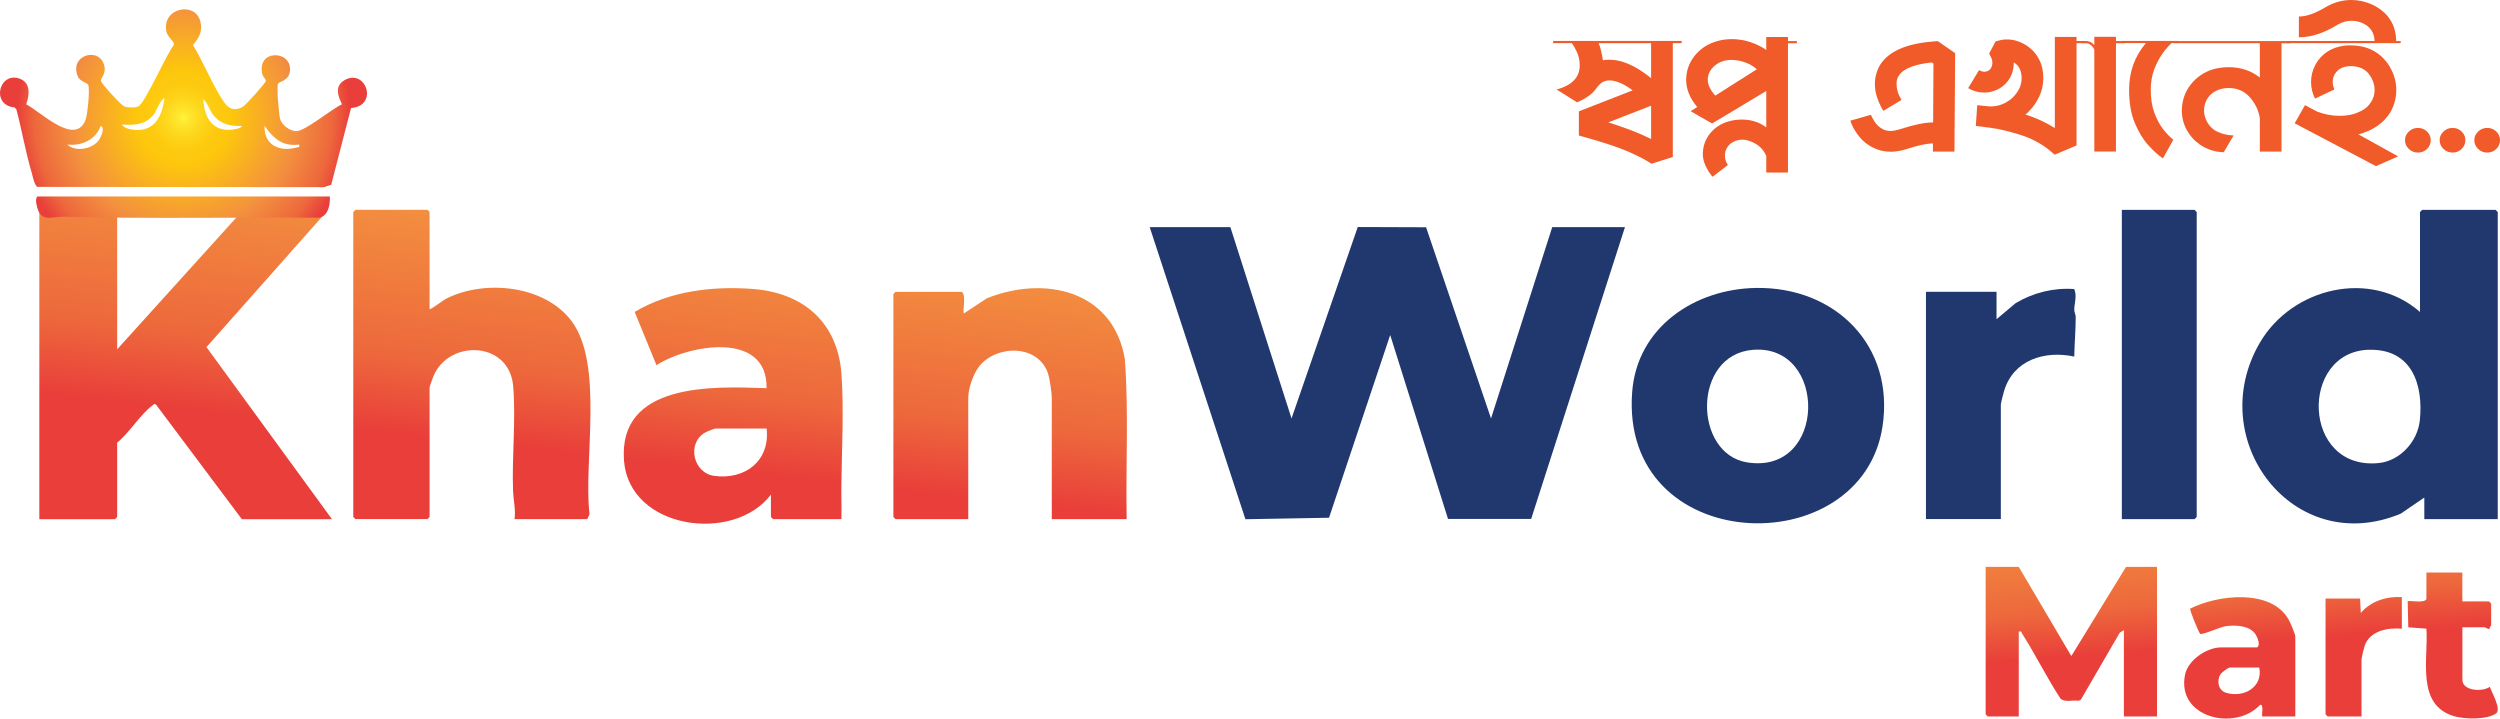
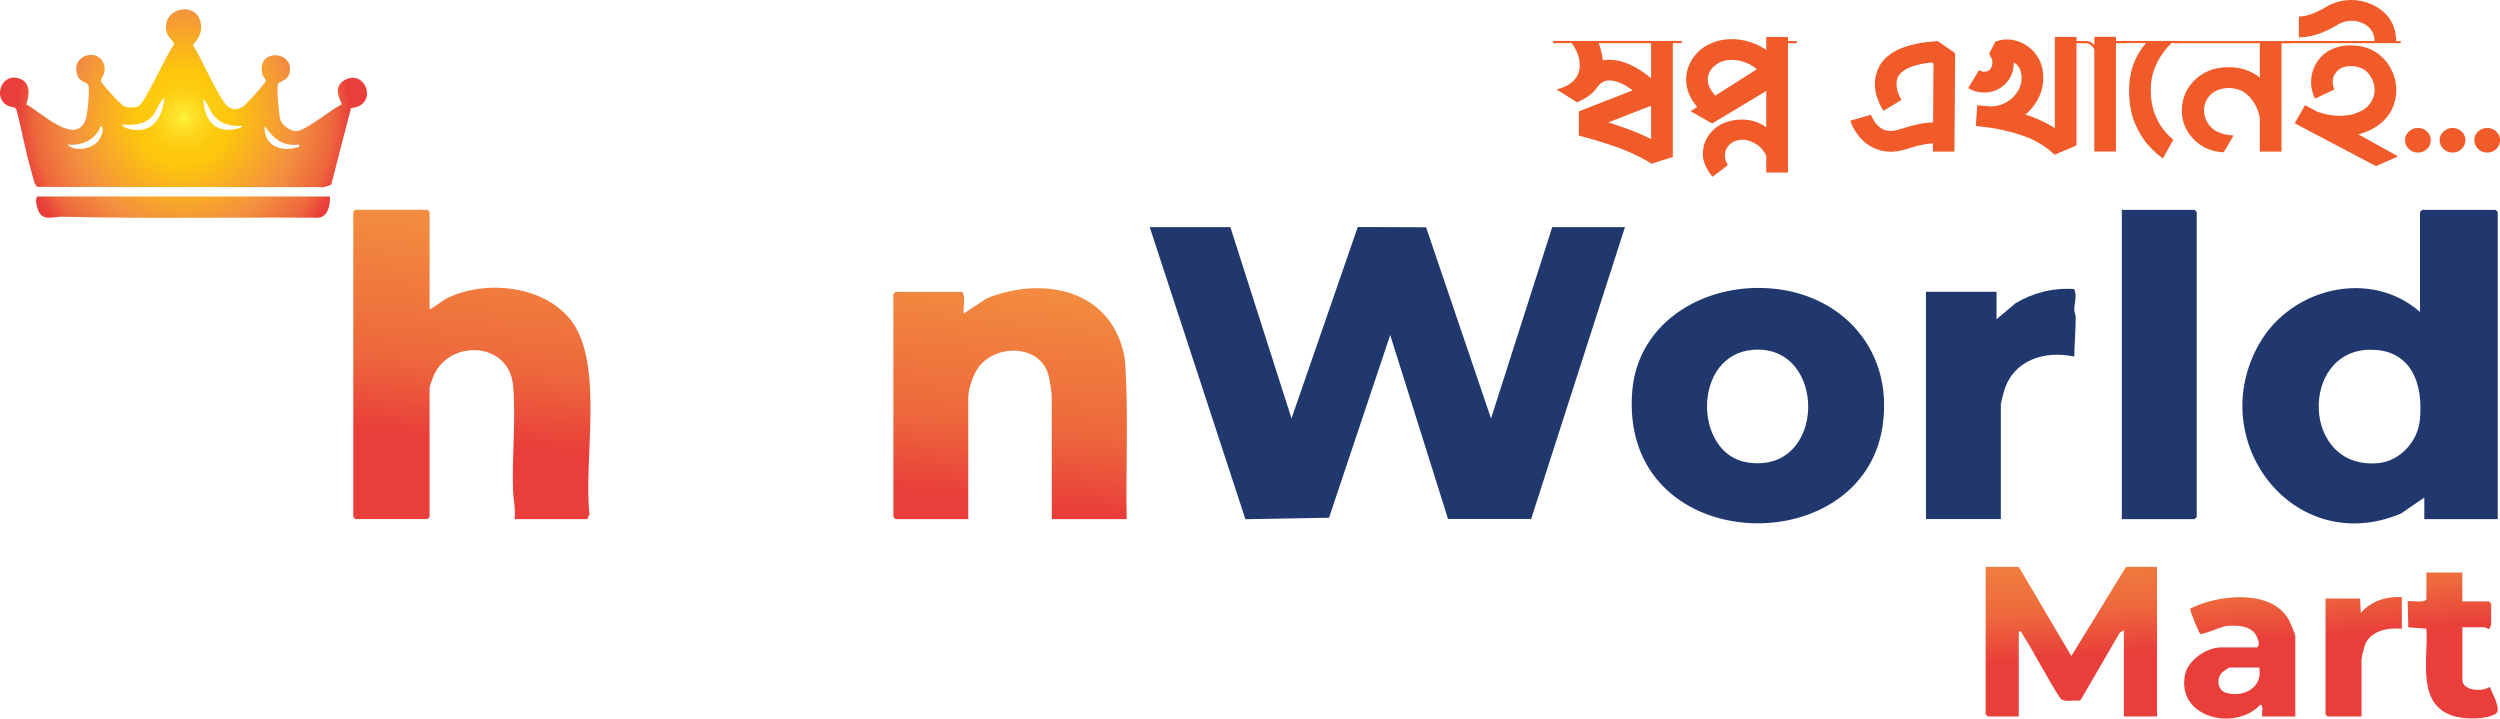
<svg xmlns="http://www.w3.org/2000/svg" xmlns:xlink="http://www.w3.org/1999/xlink" viewBox="0 0 523.18 150.38" data-name="Layer 2" id="Layer_2">
  <defs>
    <style>
      .cls-1 {
        fill: url(#linear-gradient-2);
      }

      .cls-2 {
        fill: url(#linear-gradient-4);
      }

      .cls-3 {
        fill: url(#radial-gradient);
      }

      .cls-4 {
        fill: url(#linear-gradient-3);
      }

      .cls-5 {
        fill: url(#linear-gradient-5);
      }

      .cls-6 {
        fill: #f15a29;
      }

      .cls-7 {
        fill: url(#linear-gradient-8);
      }

      .cls-8 {
        fill: url(#radial-gradient-2);
      }

      .cls-9 {
        fill: url(#linear-gradient-7);
      }

      .cls-10 {
        fill: url(#linear-gradient-6);
      }

      .cls-11 {
        fill: #21386f;
      }

      .cls-12 {
        fill: url(#linear-gradient);
      }
    </style>
    <linearGradient gradientUnits="userSpaceOnUse" y2="85.74" x2="37.8" y1="-61.53" x1="54.46" id="linear-gradient">
      <stop stop-color="#fff33b" offset="0" />
      <stop stop-color="#fee62d" offset=".04" />
      <stop stop-color="#fdd51b" offset=".12" />
      <stop stop-color="#fdca0f" offset=".2" />
      <stop stop-color="#fdc70c" offset=".28" />
      <stop stop-color="#f3903f" offset=".67" />
      <stop stop-color="#ed683c" offset=".89" />
      <stop stop-color="#e93e3a" offset="1" />
    </linearGradient>
    <linearGradient xlink:href="#linear-gradient" y2="92.41" x2="96.79" y1="-54.86" x1="113.45" id="linear-gradient-2" />
    <linearGradient xlink:href="#linear-gradient" y2="105.11" x2="209.1" y1="-42.16" x1="225.75" id="linear-gradient-3" />
    <linearGradient xlink:href="#linear-gradient" y2="98.78" x2="153.13" y1="-48.49" x1="169.78" id="linear-gradient-4" />
    <radialGradient gradientUnits="userSpaceOnUse" r="34.96" fy="24.6" fx="38.4" cy="24.6" cx="38.4" id="radial-gradient">
      <stop stop-color="#fff33b" offset="0" />
      <stop stop-color="#fee62d" offset=".04" />
      <stop stop-color="#fdd51b" offset=".12" />
      <stop stop-color="#fdca0f" offset=".2" />
      <stop stop-color="#fdc70c" offset=".28" />
      <stop stop-color="#f3903f" offset=".67" />
      <stop stop-color="#ed683c" offset=".89" />
      <stop stop-color="#e93e3a" offset="1" />
    </radialGradient>
    <radialGradient xlink:href="#radial-gradient" r="34.91" fy="24.6" fx="38.46" cy="24.6" cx="38.46" id="radial-gradient-2" />
    <linearGradient xlink:href="#linear-gradient" y2="137.51" x2="433.74" y1="50.84" x1="427.07" id="linear-gradient-5" />
    <linearGradient xlink:href="#linear-gradient" y2="134.84" x2="468.44" y1="48.17" x1="461.78" id="linear-gradient-6" />
    <linearGradient xlink:href="#linear-gradient" y2="131.42" x2="512.86" y1="44.76" x1="506.19" id="linear-gradient-7" />
    <linearGradient xlink:href="#linear-gradient" y2="132.85" x2="494.32" y1="46.18" x1="487.65" id="linear-gradient-8" />
  </defs>
  <g data-name="Layer 1" id="Layer_1-2">
    <g>
      <g>
-         <path d="M24.51,73.11l26.4-29.19h17.05l-.29,1.13-24.46,27.59,26.26,36.01h-18.86l-17.95-23.97c-.35-.29-.5-.03-.76.16-2.39,1.73-4.94,5.84-7.38,7.79v15.55l-.45.48h-15.84V44.4l.45-.48h15.39l.45.48v28.71Z" class="cls-12" />
        <path d="M89.9,64.69c.17.2,2.94-1.92,3.41-2.16,8.05-4.09,20.55-2.89,26.25,4.59,6.91,9.08,2.5,29.46,3.81,40.48l-.47,1.04h-15.22c.27-1.97-.24-4-.31-5.86-.27-7.11.62-15.05.02-22-.81-9.47-13.58-9.83-16.73-1.94-.14.34-.76,2.1-.76,2.25v27.09l-.45.45h-15.07l-.45-.45v-63.82l.45-.45h15.07l.45.45v20.32Z" class="cls-1" />
        <path d="M235.78,108.64h-15.67v-25.44c0-.98-.44-3.98-.76-4.96-2.01-6.21-10.81-6.19-14.47-1.52-1.19,1.52-2.25,4.58-2.25,6.48v25.44h-15.22l-.45-.45v-46.66l.45-.45h13.86c1,.6.13,4.13.45,4.51l4.81-3.17c12.11-4.84,26.44-1.67,28.87,12.73.82,11.11.17,22.34.38,33.49Z" class="cls-4" />
-         <path d="M176.1,108.64h-14.32l-.45-.45v-4.67c-7.83,10.28-29.63,7.26-30.74-7.08-1.27-16.42,18.61-15.62,29.83-15.2.24-12.08-16.33-9.14-23.04-4.82l-4.56-11.14c7.3-4.38,16.32-5.45,24.73-4.81,10.62.8,17.81,7.07,18.55,17.9.51,7.35.08,15.25-.02,22.58-.04,2.56.05,5.13.01,7.69ZM160.43,89.68h-10.7c-.23,0-1.85.65-2.17.84-3.89,2.23-2.51,8.47,1.9,9.07,6.49.88,11.73-3.18,10.97-9.91Z" class="cls-2" />
      </g>
      <g>
        <polygon points="257.48 47.53 270.28 87.57 284.14 47.51 298.44 47.56 312.03 87.57 324.84 47.53 340.06 47.53 320.43 108.6 303.03 108.6 290.93 70.11 278.13 108.35 260.63 108.66 240.6 47.53 257.48 47.53" class="cls-11" />
        <path d="M522.71,108.64h-15.37v-4.52l-4.92,3.37c-22.49,9.4-41.36-15.47-29.49-35.78,6.74-11.54,23.19-15.48,33.51-6.42v-20.92l.45-.45h15.37l.45.45v64.27ZM495.83,73.19c-14.69.31-14.17,25.37,2.01,23.71,4.46-.46,8.1-4.54,8.56-8.91.79-7.57-1.71-14.98-10.56-14.79Z" class="cls-11" />
        <path d="M367.43,60.26c16.61-.3,29.07,12.02,26.54,28.92-4.34,29.01-55.06,27.3-52.4-7.18,1.04-13.52,13.05-21.52,25.86-21.74ZM366.82,73.21c-12.7,1.03-12.47,21.78-1.16,23.56,16.71,2.63,16.88-24.84,1.16-23.56Z" class="cls-11" />
        <polygon points="444.04 108.64 444.04 43.92 459.26 43.92 459.71 44.37 459.71 108.19 459.26 108.64 444.04 108.64" class="cls-11" />
        <path d="M417.82,66.8l4.01-3.37c3.71-2.2,7.92-3.25,12.25-2.94.64,1.52-.02,3.08.01,4.35.01.52.3,1.03.3,1.51,0,2.78-.26,5.49-.3,8.27-6.2-1.31-12.7.67-14.68,7.16-.16.52-.69,2.56-.69,2.92v23.93h-15.67v-47.56h14.77v5.72Z" class="cls-11" />
      </g>
      <g>
        <path d="M58.2,17.47c-.36.56.15,6.41.42,7.43.35,1.28,2.02,2.5,3.33,2.55,1.87.06,7.54-4.72,9.57-5.59.17-.24-2.29-3.47.6-5.1,4.45-2.51,7.2,5.41,1.34,5.85l-4.15,16.06-1.52.5-59.93-.06c-.63-.21-1.01-2.24-1.22-2.96-1.3-4.34-2.04-8.86-3.2-13.24l-.41-.43c-5.08-.48-3.16-7.75,1.23-5.96,2.24.91,1.87,3.47,1.23,5.32,2.84,1.39,10.34,8.96,12.44,3.17.38-1.05.96-6.56.5-7.31-.27-.44-1.72-.63-2.16-1.74-1.73-4.27,3.94-6.04,5.34-2.83.95,2.19-.62,3.14-.48,3.83.11.56,4.25,5.13,4.96,5.35s2.13.26,2.8-.02c1.47-.61,5.98-11.11,7.5-12.88.17-.69-1.34-1.67-1.57-2.78-1.01-4.93,5.85-6.38,7.06-2.32.64,2.17-.2,3.55-1.5,5.11,2.07,3.42,3.65,7.35,5.72,10.73,1.1,1.8,2.13,3.54,4.66,2.24.6-.31,4.83-5.02,4.87-5.44s-.6-.86-.73-1.4c-1.26-5.27,6.1-5.11,5.79-.81-.15,2.14-2.18,2.29-2.45,2.72ZM25.52,26.07c.4.78,1.85,1.04,2.65,1.11,4.29.34,5.77-2.99,6.27-6.68-1.26.86-1.47,2.61-2.51,3.76-1.76,1.95-3.97,1.94-6.41,1.81ZM50.62,26.35c-2.4.07-4.43-.32-5.97-2.26-.85-1.06-1.12-2.43-2.11-3.32.22,4.25,2.3,7.2,6.91,6.21.27-.06,1.19-.26,1.17-.64ZM14.09,30.25c1.63,1.61,5.22.96,6.54-.85.47-.64,1.45-2.72.44-3.05-.98,2.88-4.03,4.25-6.98,3.9ZM62.62,30.24c-3.46.5-5.42-1.29-7.25-3.9-.2,3.94,3.09,5.52,6.64,4.54.49-.14.72.09.6-.64Z" class="cls-3" />
        <path d="M69.03,41.11c.12,1.8-.42,4.5-2.65,4.45-17.75-.1-35.55.24-53.27-.21-1.89-.05-4.17,1.08-5.13-1.34-.28-.7-.72-2.36-.17-2.9h61.22Z" class="cls-8" />
      </g>
      <g>
        <path d="M422.47,118.63l11,18.66,11.45-18.66h6.48v31.31h-6.93v-18.06l-.85.5-8.16,14.05-.47.22c-1.23-.2-2.83.41-3.79-.46-2.88-4.4-5.22-9.2-8.05-13.62-.19-.3.03-.53-.68-.39v17.76h-6.48l-.45-.45v-30.86h6.93Z" class="cls-5" />
        <path d="M480.34,149.93h-6.93c-.13-.33.38-2.76-.45-2.41-5.25,5.61-17.55,2.66-15.69-6.34.63-3.06,4.55-5.7,7.55-5.7h7.53c.77-.49.09-2.06-.31-2.7-1.2-1.91-4.21-2.01-6.24-1.74-1.14.15-4.94,1.9-5.37,1.6-.25-.18-2.26-5.01-2.08-5.27,5.74-2.93,17.03-4.23,20.64,2.37.33.6,1.35,2.96,1.35,3.47v16.71ZM472.8,139.7h-6.18c-.3,0-1.66.99-1.92,1.39-.86,1.32-.51,3.39,1.15,3.89,3.68,1.11,7.76-1.15,6.95-5.28Z" class="cls-10" />
        <path d="M515.3,119.83v6.02h5.58l.45.45v4.52c0,.11-.39.46-.3.75-.4.18-.89-.3-1.05-.3h-4.67v10.99c0,2.37,4.23,2.57,5.73,1.48.46,1.24,2.47,4.72,1.32,5.56-1.86,1.35-6.54,1.22-8.69.61-8.16-2.32-5.44-12.01-5.89-18.35l-3.79-.28-.13-5.44c.27-.27,3.42.49,3.92-.45v-5.57h7.53Z" class="cls-9" />
        <path d="M502.64,124.95v6.62c-2.93-.27-6.66.42-7.77,3.53-.18.52-.67,2.53-.67,2.95v11.89h-7.08l-.45-.45v-24.23h7.23l.15,3.01c2.09-2.48,5.41-3.52,8.59-3.31Z" class="cls-7" />
      </g>
      <g>
        <path d="M345.61,34.27c-1.14-.77-2.75-1.61-4.83-2.53-2.21-.97-5.66-2.09-10.37-3.38v-5.06l11.26-4.39c-1.86-1.39-3.48-2.08-4.87-2.08-.47,0-.91.1-1.32.3-.41.2-.85.61-1.32,1.23-.79,1.21-2.17,2.23-4.13,3.05l-4.27-2.68c3.22-.87,4.83-2.55,4.83-5.06,0-1.02-.2-1.96-.61-2.83-.41-.87-.76-1.47-1.06-1.82h-3.9v-.45h26.91v.45h-1.86v23.83l-4.46,1.41ZM345.53,16.36v-7.32h-10.97l.04.15c.3.65.58,1.78.85,3.42.25-.07.68-.11,1.3-.11,1.16,0,2.3.21,3.4.63,1.1.42,2.11.93,3.03,1.52.92.59,1.7,1.17,2.34,1.71ZM345.53,29.11v-6.99l-8.96,3.49c3.64,1.14,6.63,2.3,8.96,3.49Z" class="cls-6" />
        <path d="M358.39,36.99c-.55-.62-1.02-1.36-1.43-2.23-.41-.87-.61-1.71-.61-2.53.02-1.66.54-3.1,1.54-4.33,1-1.23,2.3-2.06,3.91-2.51.89-.25,1.79-.37,2.71-.37,1.98,0,3.68.55,5.12,1.64v-7.62l-11.33,6.8-4.5-2.56,1.38-.89c-1.54-1.81-2.31-3.7-2.31-5.69,0-.87.14-1.72.41-2.56.62-1.76,1.76-3.21,3.42-4.35,1.71-1.06,3.62-1.6,5.72-1.6.84,0,1.7.09,2.56.26,1.76.4,3.31,1.07,4.65,2.01v-2.71h4.54v.85h1.86v.45h-1.86v27.06h-4.54v-3.46c-.59-1.41-1.64-2.42-3.15-3.01-.64-.27-1.28-.41-1.92-.41-.89,0-1.72.3-2.48.89-.74.69-1.11,1.51-1.11,2.45,0,.67.21,1.33.63,1.97l-3.2,2.45ZM358.98,20l8.67-5.5c-.94-.87-2.15-1.46-3.63-1.78-.54-.12-1.09-.19-1.63-.19-1.19,0-2.2.28-3.06.84-.85.56-1.44,1.27-1.76,2.14-.12.37-.19.76-.19,1.15,0,1.07.53,2.18,1.59,3.35Z" class="cls-6" />
        <path d="M395.6,31.75c-1.26,0-2.47-.28-3.61-.85-1.14-.57-2.05-1.27-2.73-2.1-.68-.83-1.18-1.59-1.51-2.27-.32-.68-.5-1.11-.52-1.28l4.31-1.23.04.11c.1.27.35.73.74,1.36.4.63.98,1.16,1.75,1.58.47.22.99.33,1.56.33s1.26-.12,2.01-.37c2.9-.94,5.2-1.41,6.91-1.41l.07-12.3-.37-.26c-4.91.55-7.36,2.02-7.36,4.42,0,1.17.33,2.28,1,3.35l.04.07-3.79,2.3s-.22-.34-.5-.87c-.29-.53-.57-1.22-.85-2.06-.29-.84-.43-1.77-.43-2.79,0-1.12.27-2.25.82-3.42,1.66-3.15,5.5-4.94,11.52-5.39l.82-.07,3.64,2.53-.15,20.59h-4.5v-1.71c-1.29.02-3.06.4-5.32,1.12-1.24.42-2.44.63-3.61.63Z" class="cls-6" />
        <path d="M429.99,32.38l-1.08-.93c-1.78-1.44-3.86-2.53-6.23-3.27-2.37-.74-4.48-1.23-6.34-1.47-1.86-.24-2.81-.35-2.86-.35l.3-4.35c.15,0,1,.09,2.56.26h.26c1.69,0,3.21-.61,4.57-1.82,1.26-1.24,1.9-2.6,1.9-4.09,0-.77-.15-1.46-.45-2.08-.27-.5-.67-.9-1.19-1.23,0,.89-.15,1.73-.45,2.53-.67,1.54-1.75,2.63-3.23,3.27-.82.35-1.65.52-2.49.52-1.24,0-2.37-.31-3.38-.93l2.27-3.75c.45.22.82.33,1.12.33.22,0,.45-.05.69-.15.24-.1.42-.24.54-.41.3-.37.45-.82.45-1.34,0-.35-.07-.68-.22-1-.15-.32-.3-.63-.45-.93l1.34-2.53.59-.15c.57-.17,1.16-.26,1.78-.26,1.34,0,2.63.38,3.88,1.13,1.25.76,2.19,1.77,2.84,3.03.6,1.12.9,2.42.9,3.9,0,2.68-1.09,5.09-3.26,7.25l-.49.41c2.18.67,4.23,1.61,6.16,2.83V7.73h4.54v.85h1.86v.45h-1.86v21.41l-4.57,1.93Z" class="cls-6" />
        <path d="M442.81,31.71h-4.53V10.41c-.03-.12-.11-.29-.26-.5-.15-.21-.35-.41-.61-.59-.26-.19-.58-.28-.95-.28h-.78v-.45h.78c.57,0,1.04.15,1.41.45l.41.41v-1.75h4.53v.89h1.86v.45h-1.86v22.68Z" class="cls-6" />
        <path d="M452.66,33.16c-.97-.64-2-1.57-3.09-2.79-1.1-1.21-2.04-2.77-2.83-4.67-.79-1.9-1.18-4.19-1.18-6.9,0-3.77,1.17-7.03,3.52-9.78h-5.17v-.45h11.83v.45h-1.3c-.62.57-1.26,1.31-1.91,2.23-.66.92-1.23,2.01-1.71,3.27-.48,1.26-.73,2.69-.73,4.27,0,1.83.25,3.43.74,4.78.5,1.35,1.1,2.49,1.82,3.42.72.93,1.44,1.68,2.16,2.25l-2.16,3.9Z" class="cls-6" />
        <path d="M465.36,31.86c-1.81-.05-3.45-.57-4.92-1.56-1.22-.84-2.16-1.89-2.83-3.13s-1.01-2.58-1.01-4.02c.02-2.11.65-3.94,1.88-5.49,1.23-1.55,2.81-2.61,4.74-3.19,1.04-.27,2.09-.41,3.16-.41,2.55,0,4.73.73,6.54,2.17v-7.19h-17.95v-.44h24.35v.45h-1.86v22.68h-4.54v-6.95c-.22-1.59-.9-3.04-2.04-4.37-1.14-1.33-2.64-1.99-4.5-1.99-.94,0-1.83.2-2.66.61-.83.41-1.48,1.05-1.95,1.91-.35.69-.52,1.41-.52,2.16,0,.62.11,1.21.34,1.78.37.97.99,1.76,1.86,2.38,1.22.69,2.55,1.05,3.99,1.08l-2.08,3.53Z" class="cls-6" />
        <path d="M502.4,9.03h-23.87v-.45h18.4c-.05-1.76-.89-3.01-2.53-3.75-.74-.32-1.5-.48-2.27-.48-1.02,0-2,.27-2.94.82-2.85,1.76-5.55,2.64-8.1,2.64V3.46c1.56,0,3.46-.67,5.69-2.01,1.69-.97,3.44-1.45,5.28-1.45,1.46,0,2.9.31,4.31.93,3.32,1.56,5.02,4.11,5.09,7.66h.93v.45ZM497.2,34.76l-16.99-8.96,2.16-3.79,2.53,1.34c1.54.59,3.1.89,4.68.89.84,0,1.67-.09,2.49-.26.59-.12,1.29-.38,2.1-.78.81-.4,1.47-.99,1.99-1.78.52-.79.78-1.65.78-2.56,0-1.07-.32-2.08-.96-3.05-.47-.69-1.04-1.2-1.72-1.51-.68-.31-1.46-.46-2.35-.46s-1.65.2-2.3.6c-.96.72-1.44,1.62-1.44,2.71,0,.52.12,1.04.37,1.56l-4.08,1.93c-.55-1.14-.82-2.29-.82-3.46,0-1.29.3-2.5.91-3.64.61-1.14,1.47-2.07,2.59-2.79,1.39-.84,2.95-1.26,4.69-1.26,3.43,0,6.06,1.29,7.9,3.87,1.17,1.73,1.75,3.57,1.75,5.5,0,1.69-.45,3.28-1.34,4.8-1.42,2.18-3.61,3.67-6.59,4.46l8.31,4.61-4.65,2.04Z" class="cls-6" />
        <path d="M506.01,31.93c-.74,0-1.38-.25-1.91-.76-.53-.51-.8-1.12-.8-1.84s.27-1.29.8-1.8c.53-.51,1.17-.76,1.91-.76s1.38.25,1.9.76c.52.51.78,1.11.78,1.8s-.26,1.33-.78,1.84c-.52.51-1.15.76-1.9.76Z" class="cls-6" />
        <path d="M513.26,31.93c-.74,0-1.38-.25-1.91-.76-.53-.51-.8-1.12-.8-1.84s.27-1.29.8-1.8c.53-.51,1.17-.76,1.91-.76s1.38.25,1.9.76c.52.51.78,1.11.78,1.8s-.26,1.33-.78,1.84c-.52.51-1.15.76-1.9.76Z" class="cls-6" />
        <path d="M520.51,31.93c-.74,0-1.38-.25-1.91-.76-.53-.51-.8-1.12-.8-1.84s.27-1.29.8-1.8c.53-.51,1.17-.76,1.91-.76s1.38.25,1.9.76c.52.51.78,1.11.78,1.8s-.26,1.33-.78,1.84c-.52.51-1.15.76-1.9.76Z" class="cls-6" />
      </g>
    </g>
  </g>
</svg>